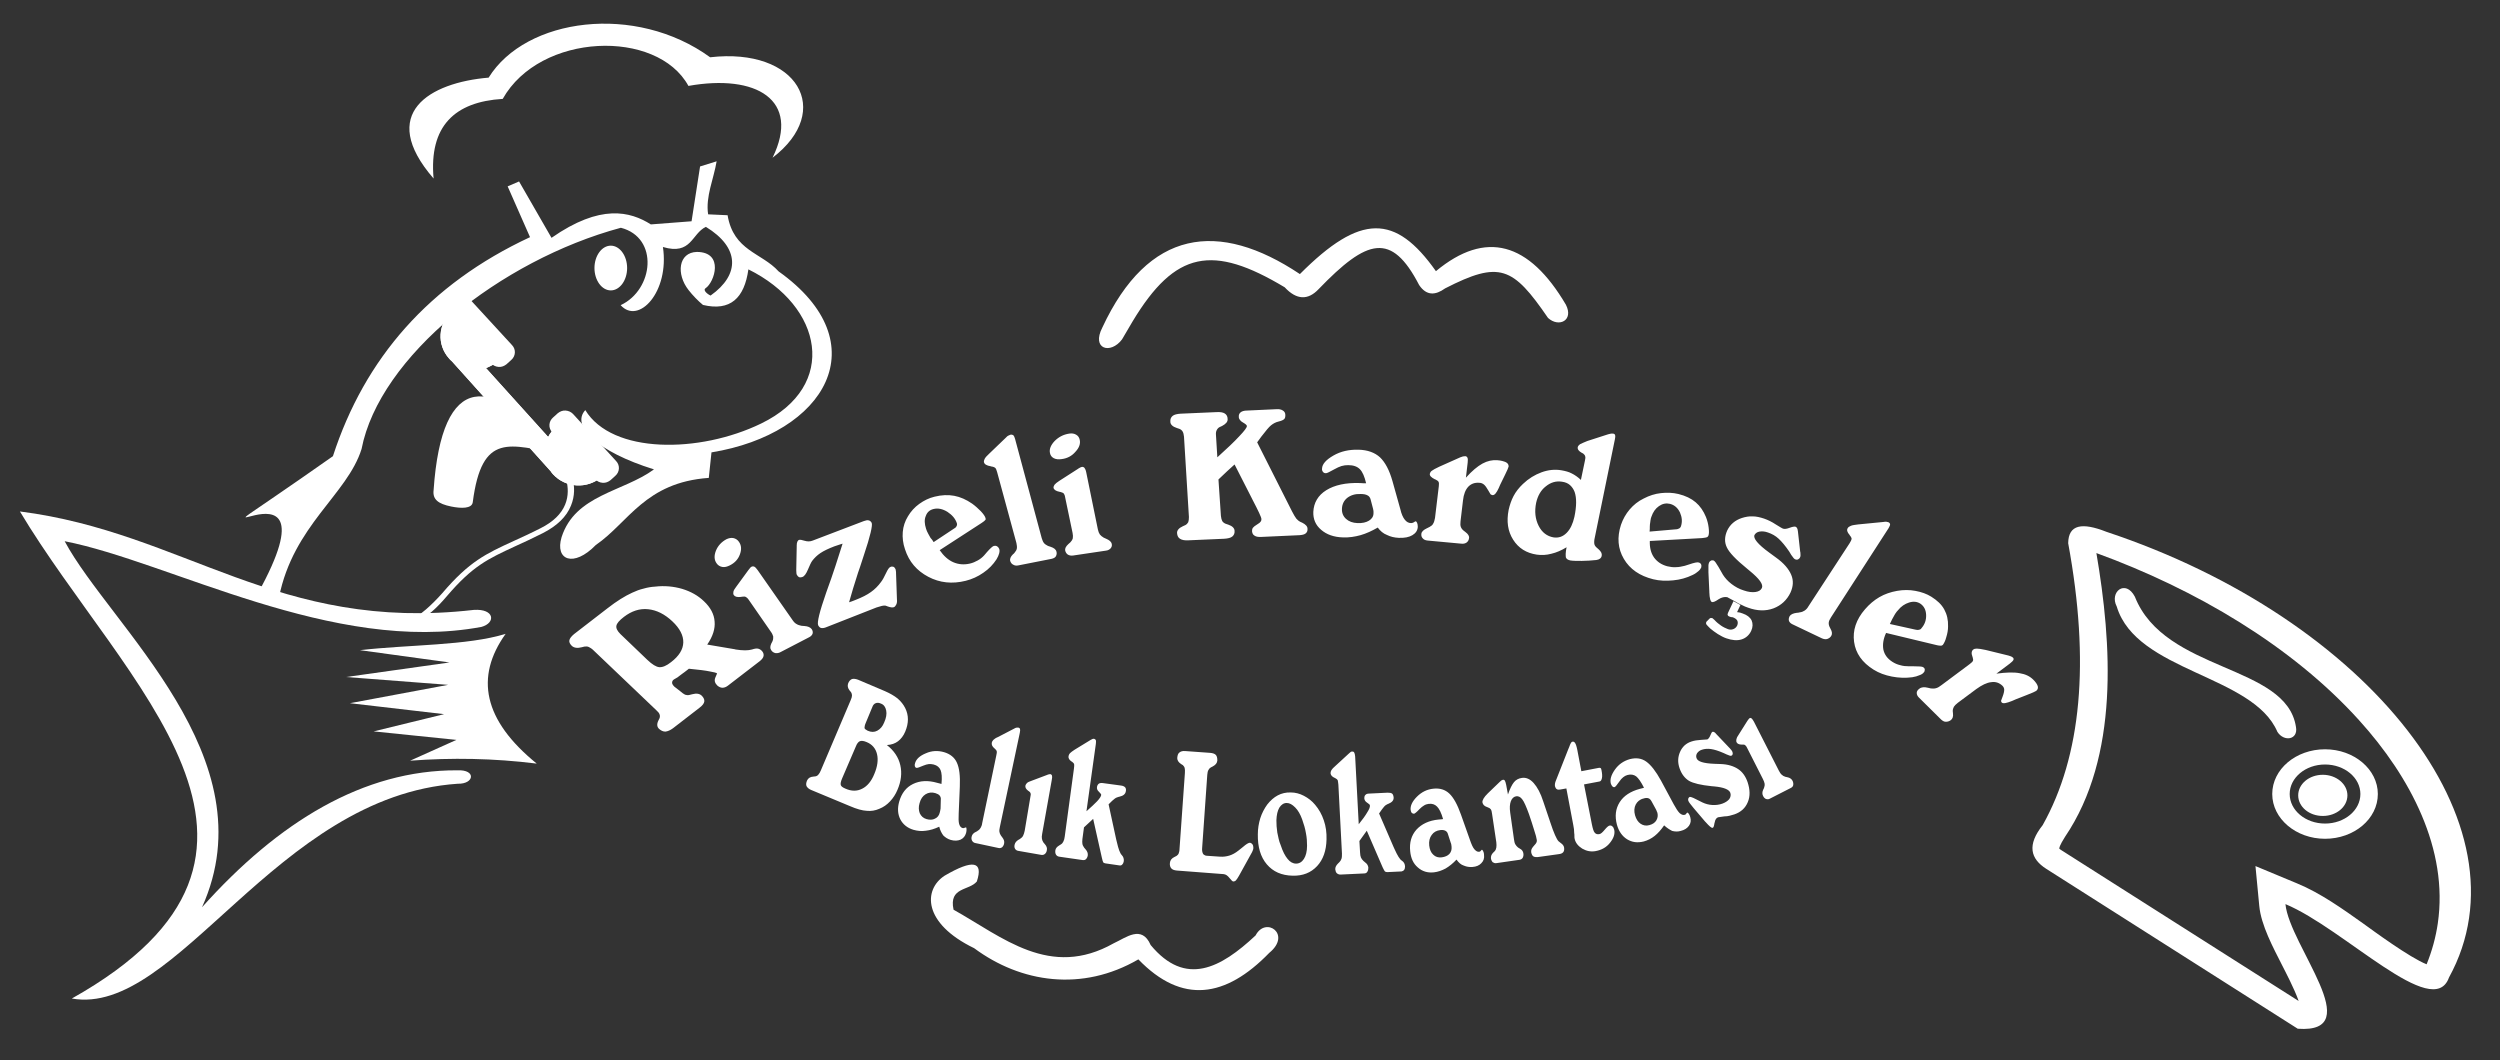
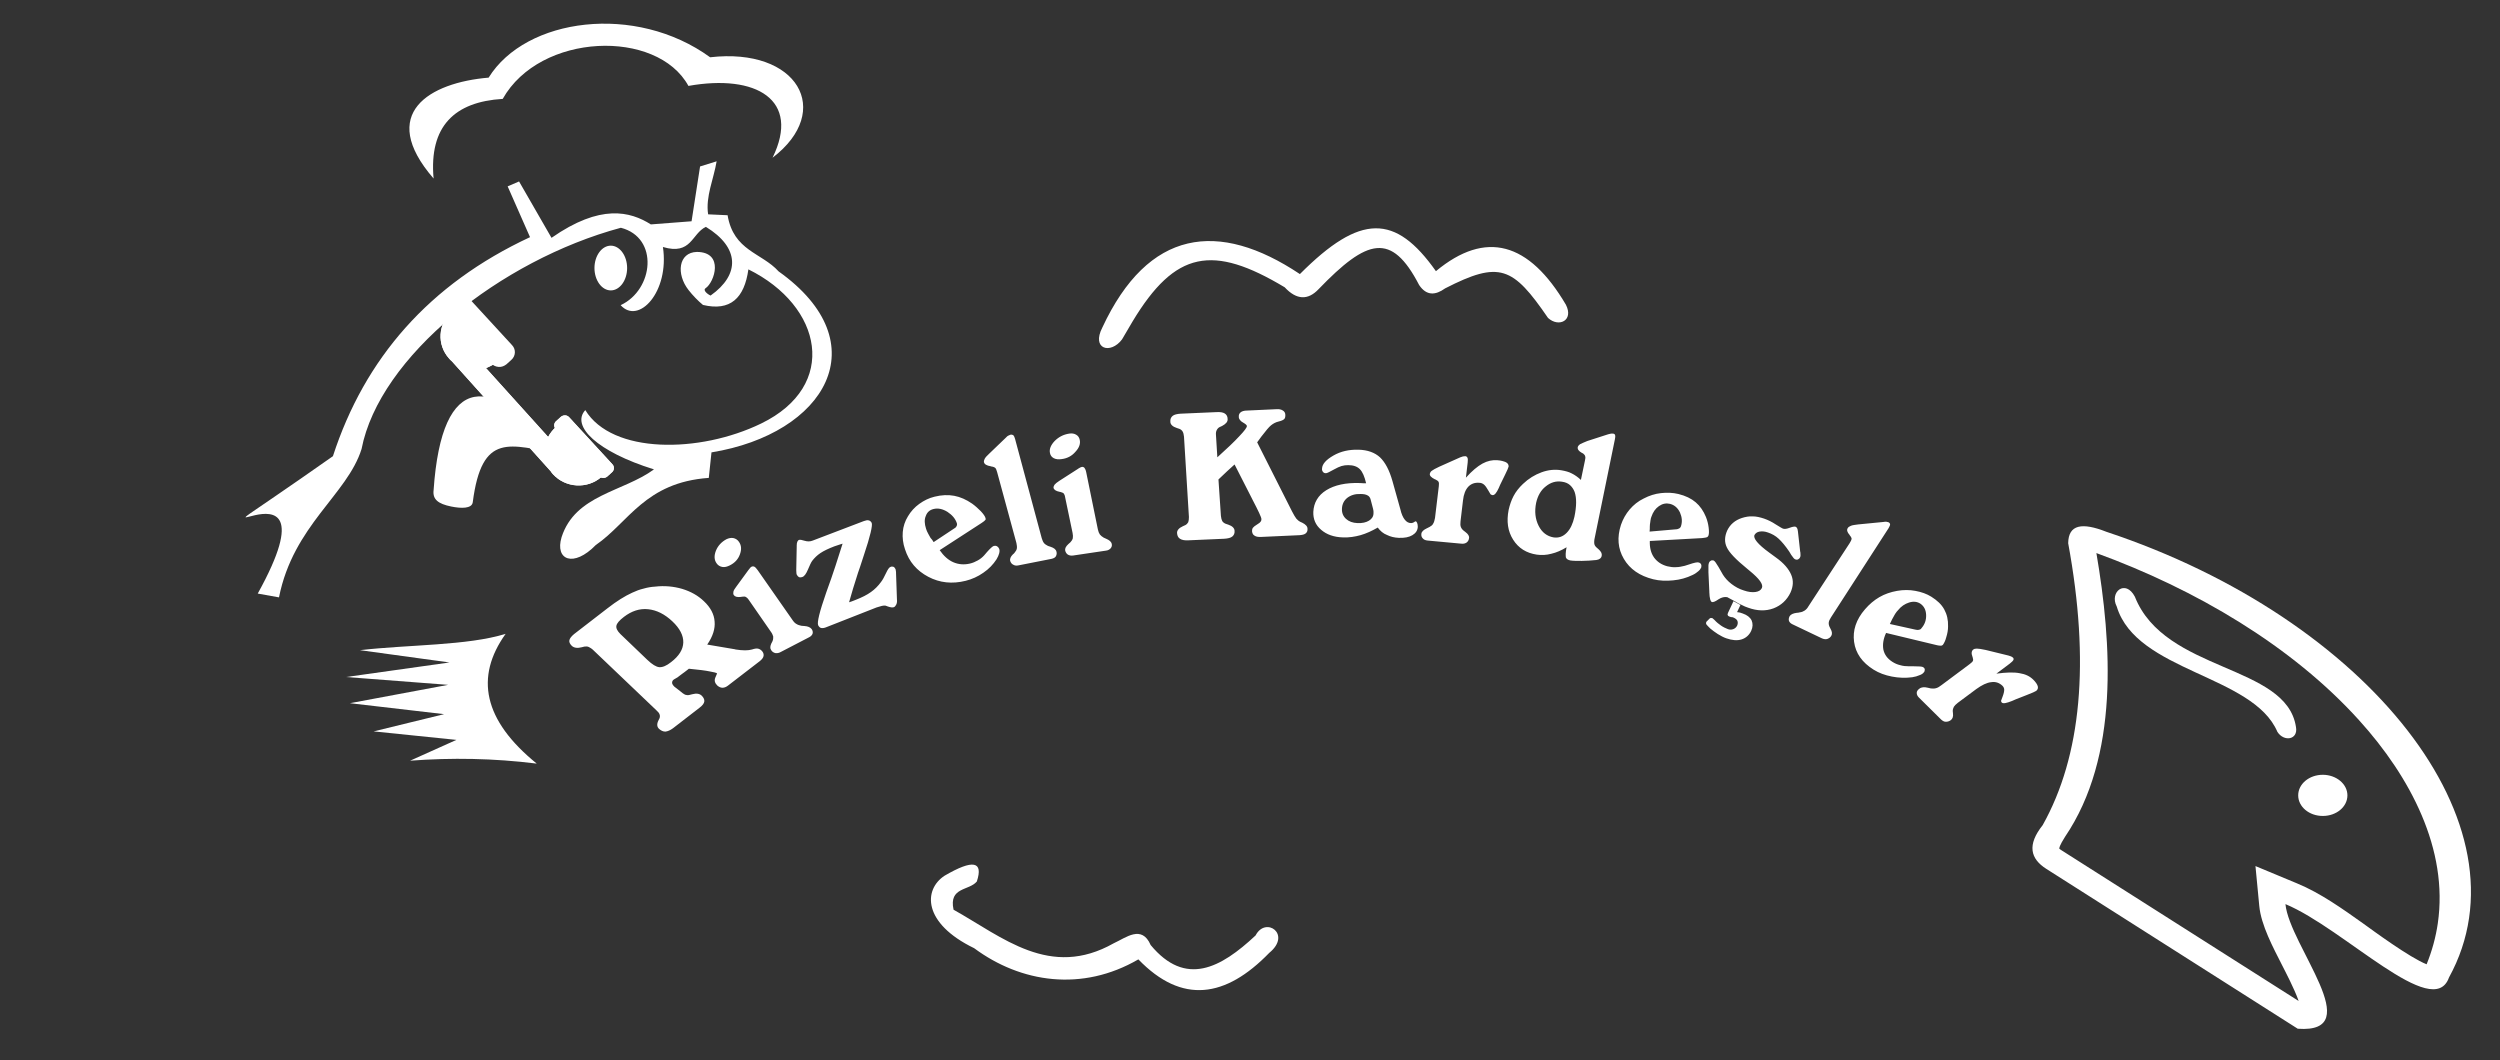
<svg xmlns="http://www.w3.org/2000/svg" version="1.1" id="Layer_1" x="0px" y="0px" viewBox="0 0 1117.4 474" style="enable-background:new 0 0 1117.4 474;" xml:space="preserve">
  <rect x="0" y="0" width="1117.4" height="474" fill="#333333" stroke="none" />
  <style type="text/css">
	.st0{fill-rule:evenodd;clip-rule:evenodd;fill:#FFFFFF;}
	.st1{fill:#FFFFFF;}
</style>
  <path class="st0" d="M345.3,70.5c12.7-25.9-7.3-37.5-37.6-32.1c-14-25.6-66.3-23.9-83,5.8c-21.5,1.3-33,12.2-30.9,35.6  c-25.3-29.2-1.7-42.9,24.6-45.1c16.6-26.8,65.7-33.3,99-9.1C356.5,21.1,372.8,49.5,345.3,70.5" />
  <path class="st0" d="M115.2,265.3l9.5,1.7c6.4-32.2,30.5-45.9,36.9-66.3c8-41.3,62.1-84.4,115.9-98.9c17.1,4.4,14.7,27.7-0.1,34.6  c8,8.9,21.9-5.9,18.9-26c12.8,3.8,12.8-6,19.2-9c15.1,9.2,15.4,21.3,2.1,30.7c-1.4-0.6-3.6-2.4-2.2-3.3c3.9-2.6,8.4-16.1-3.9-16.2  c-8.3,0.2-9.4,9.9-3.7,17.1c1.8,2.3,4.2,4.8,6.4,6.6c12.2,2.9,18.5-3,20.3-15.9c33.2,16.4,40.5,52,5.7,68.9  c-27.6,13.4-66.6,13.7-78.6-6c-6.5,7.1,5.3,18.6,30.7,26.5c-13.8,10.1-35.2,11.3-41.3,30.3c-3.1,10.3,5.4,13.7,15.3,3.5  c14.6-10,22-28,50.5-30l1.2-11.4c50.9-8.3,75.1-48.8,30-80.9c-7.6-8.4-20.1-9.1-22.8-25.1l-8.7-0.4c-1.2-7.9,2.5-15.8,3.8-23.7  l-7.4,2.3l-3.8,24.5l-18.2,1.4c-9.2-5.8-22.5-9.3-44.4,6L232,81.1l-5.1,2.2l10,22.7c-45.1,21-73.9,54.2-88.1,97.9  C60.1,266.3,156.2,191.3,115.2,265.3" />
  <path class="st0" d="M273,109.8c-4,0-7.3,4.5-7.3,10c0,5.5,3.3,10,7.3,10c4,0,7.3-4.5,7.3-10C280.3,114.3,277,109.8,273,109.8" />
  <path class="st0" d="M1084.6,431c-7.6-3-24-15.1-28.3-18.2c-9-6.4-19.2-13.7-29.7-18l-18.5-7.7l1.7,17.8c0.8,8.6,6.2,18.6,10.2,26.5  c1.3,2.6,5.5,10.5,7.4,16l-105.9-67.3c-0.3-0.2-0.8-0.5-1.1-0.8c0.1-1.4,2-4.3,2.6-5.3c24.3-35.9,20.9-86.4,14-126.8  c44.4,16.2,87.4,41.5,117.4,74.7c23,25.4,40,57.8,35.2,90.8C1088.7,418.9,1087,425.1,1084.6,431 M941.5,237.7  c117.1,38.9,190.5,131.2,153.1,199.2c-7,19.8-46.9-21.9-73.1-32.8c1.8,18.6,37.1,58,5.5,55.7l-112.3-71.4  c-7.3-4.6-8.7-10.8-1.7-19.6c17.3-30.9,21.2-72.8,11.4-126C924.5,234.4,930.6,233.4,941.5,237.7z" />
-   <path class="st0" d="M1039.2,341.7c-8.7,0-15.8,5.9-15.8,13.2c0,7.3,7.1,13.2,15.8,13.2s15.8-5.9,15.8-13.2  C1055,347.6,1047.9,341.7,1039.2,341.7 M1039.2,334.9c-13,0-23.6,8.9-23.6,20c0,11,10.6,20,23.6,20s23.6-8.9,23.6-20  C1062.8,343.9,1052.2,334.9,1039.2,334.9z" />
  <path class="st0" d="M1038.2,346.3c-6.1,0-11,4.1-11,9.2c0,5.1,4.9,9.2,11,9.2c6.1,0,11-4.1,11-9.2  C1049.2,350.4,1044.2,346.3,1038.2,346.3" />
  <path class="st0" d="M1026.2,324.9c-4.3-28.1-58.6-24.3-72-58.2c-4.2-8-11.5-2.1-8.1,4.4c8.8,29.2,60.9,30.5,71.8,56  C1020.8,331.7,1027.3,330.7,1026.2,324.9" />
  <path class="st0" d="M691.9,142.1c-15.7-22.9-21.6-25.7-46-13.2c-4.3,3.1-8.3,3.4-11.6-1.5c-12.4-23.9-23.2-20.7-44.9,1.8  c-4.8,5.1-9.9,4.9-15.2-0.8c-32.2-19.3-48.9-16.4-68,15.3l-4.7,8c-5.1,6.8-13.8,4.4-8.8-5.3c20.5-44,51.9-48.2,88.3-23.9  c27.1-27.2,42.7-26.9,60.8-1.3c22.3-18.5,41.6-13,58.1,15C703.5,143.3,696.7,146.5,691.9,142.1" />
  <path class="st0" d="M561.2,418.1c-15.6,14.6-31.3,23.1-46.9,4.3c-4-9.2-11-3.3-16.5-0.8c-28.5,16.1-49.6-2.7-71.6-15  c-2.2-10.2,6.9-8.4,10.4-12.6c3-9.1-1.7-10-14.4-2.6c-9.5,6.2-9.9,21.2,13.2,32.4c20.9,15.5,48.3,19.6,73.4,5  c19.5,20.2,39,17.2,58.5-2.9C577.5,417.6,565.7,409.4,561.2,418.1" />
  <path class="st1" d="M843,282.9c-1.3,2.8-1.6,5.3-1.2,7.5c0.5,2.2,1.8,4,4,5.4c1.1,0.7,2.2,1.2,3.5,1.5c1.3,0.4,2.6,0.5,3.9,0.5l2,0  c2.5,0,3.9,0.1,4.4,0.4c0.4,0.3,0.7,0.6,0.7,1.1c0,0.5-0.1,0.9-0.5,1.3c-0.4,0.5-1,0.9-1.9,1.2c-0.9,0.4-1.9,0.7-3.2,0.9  c-3,0.4-6,0.3-9.1-0.3c-3.1-0.6-5.8-1.6-8.2-3.1c-5.1-3.2-8-7.3-8.7-12.4c-0.7-5.1,0.9-10,4.9-14.6c1.9-2.2,4-4,6.4-5.4  c2.4-1.4,5.1-2.3,7.9-2.8c2.8-0.5,5.6-0.5,8.2,0c2.7,0.5,5,1.3,7.1,2.6c2.7,1.7,4.6,3.5,5.8,5.7c1.2,2.2,1.8,4.7,1.7,7.6  c0,1.6-0.3,3.2-0.8,4.8c-0.4,1.6-1,2.7-1.5,3.4c-0.2,0.2-0.5,0.4-0.8,0.4c-0.3,0-1.1,0-2.2-0.3L843,282.9z M844.7,278.9l11.3,2.5  c0.7,0.2,1.2,0.2,1.7,0.1c0.5-0.1,0.9-0.3,1.1-0.7c1.5-1.7,2.2-3.7,2.1-6c-0.1-2.3-1-3.9-2.6-5c-1.4-0.9-3.1-1.1-5-0.5  c-1.9,0.6-3.6,1.7-5.1,3.6c-0.4,0.4-0.6,0.7-0.8,1c-0.2,0.2-0.4,0.6-0.7,1.1c-0.3,0.5-0.6,1.1-1,1.8  C845.4,277.5,845,278.2,844.7,278.9z M826.7,242.8c0.6-0.9,0.8-1.5,0.9-1.9c0-0.4-0.2-0.9-0.8-1.6l-0.1-0.2  c-1.1-1.2-1.4-2.3-0.8-3.1c0.2-0.4,0.7-0.7,1.4-1c0.7-0.3,1.8-0.4,3.2-0.6l11.3-1.1c0.3,0,0.5-0.1,0.7-0.1c0.2,0,0.4,0,0.6,0  c0.2,0,0.5,0.1,0.9,0.2c0.5,0.2,0.7,0.5,0.8,0.9c0,0.4-0.2,1-0.7,1.8l-25.7,39.8c-0.6,0.9-0.9,1.6-1,2.2c-0.1,0.6,0,1.3,0.3,2l0.5,1  c0.7,1.2,0.8,2.3,0.3,3.1c-0.4,0.7-1,1.1-1.8,1.4c-0.7,0.2-1.5,0.1-2.4-0.3l-13.2-6.3c-0.8-0.4-1.3-0.9-1.5-1.5  c-0.2-0.6-0.1-1.3,0.3-2.1c0.5-0.8,1.6-1.3,3.2-1.5c0.5,0,1-0.1,1.3-0.2c0.9-0.1,1.6-0.4,2.2-0.8c0.6-0.4,1.2-1,1.7-1.9L826.7,242.8  z M768.2,267.8l-0.3,0.2c-1.3,0.9-2.2,1.2-2.7,1.1c-0.7-0.2-1.1-1.7-1.2-4.4l0-0.3l-0.4-8.6l0-2.8c0-0.4,0-0.7,0.1-0.9  c0-0.2,0.1-0.4,0.2-0.7c0.2-0.4,0.4-0.6,0.8-0.8c0.3-0.2,0.7-0.2,1.2-0.1c0.5,0.2,1.2,1.2,2.2,2.9l2,3.5c0.9,1.4,2.1,2.8,3.8,4.1  c1.7,1.3,3.5,2.3,5.5,2.9c2,0.7,3.7,0.9,5.2,0.7c1.5-0.2,2.4-0.8,2.9-1.8c0.7-1.6-1.1-4.1-5.5-7.7l-1.2-1c-4.9-4-7.9-7.1-9-9.5  c-1.1-2.3-1-4.8,0.2-7.5c1.3-2.7,3.5-4.6,6.6-5.6c1.6-0.5,3.2-0.8,4.8-0.7c1.6,0,3.3,0.4,5.1,1c1.7,0.6,3.4,1.4,5.2,2.6  c1.8,1.1,2.9,1.8,3.3,1.9c0.6,0.2,1.6,0.1,2.9-0.4c1.3-0.5,2.2-0.6,2.6-0.5c0.3,0.1,0.5,0.3,0.7,0.6c0.2,0.3,0.3,0.8,0.4,1.5l1,9  l0.1,0.4c0.1,1,0.1,1.7-0.1,2.1c-0.2,0.5-0.5,0.8-0.9,1c-0.4,0.2-0.8,0.2-1.3,0c-0.4-0.1-1-0.8-1.8-2l-0.9-1.5  c-1.7-2.5-3.3-4.4-4.7-5.7c-1.4-1.3-3-2.2-4.8-2.8c-1.4-0.5-2.6-0.6-3.8-0.4c-1.1,0.2-1.8,0.8-2.2,1.5c-0.7,1.5,1.5,4.2,6.6,7.9  l3,2.2c3.5,2.5,5.7,5.1,6.8,7.7c1.1,2.6,0.9,5.2-0.3,7.9c-1.6,3.4-4.2,5.8-7.6,7.1c-3.5,1.3-7.3,1.2-11.4-0.3  c-0.9-0.3-1.9-0.7-2.8-1.2c-1-0.4-2-1-3-1.6l-3.5-1.9C770.7,266.7,769.5,267,768.2,267.8z M782.7,282c-0.9,1.9-2.4,3.2-4.3,3.8  c-2,0.6-4.2,0.4-6.8-0.5c-1.2-0.4-2.5-1.1-3.8-1.9c-1.3-0.8-2.4-1.7-3.4-2.5c-0.9-0.9-1.5-1.5-1.7-1.8c-0.2-0.3-0.2-0.7-0.1-1  l0.1-0.2l0.2-0.2l1.3-1.3c0.1-0.1,0.2-0.1,0.5-0.2l0.7,0.1l0.9,0.8c0.9,1,1.9,1.8,2.9,2.5c1,0.7,2.1,1.2,3.1,1.6  c0.8,0.3,1.6,0.3,2.4,0c0.8-0.3,1.3-0.8,1.7-1.5c0.4-0.9,0.4-1.6,0.1-2.3c-0.3-0.6-1-1.1-2-1.5l-0.9-0.1l-0.8-0.3  c-0.3-0.1-0.5-0.3-0.6-0.6c-0.1-0.3,0-0.6,0.2-1.1l2.4-5.1l3.1,1.7l-1.5,3.2l1.3,0.2l1.2,0.4c2,0.7,3.3,1.7,4,3.1  C783.5,278.7,783.5,280.3,782.7,282z M737.4,241.8c-0.1,3,0.5,5.4,1.9,7.4c1.4,1.9,3.3,3.2,5.9,3.9c1.3,0.3,2.6,0.5,3.9,0.4  c1.3,0,2.6-0.3,3.9-0.6l1.9-0.6c2.3-0.8,3.8-1.1,4.3-0.9c0.5,0.1,0.9,0.4,1.1,0.8c0.2,0.4,0.2,0.9,0.1,1.4c-0.2,0.5-0.6,1.1-1.3,1.7  c-0.7,0.6-1.5,1.2-2.6,1.7c-2.7,1.3-5.5,2.1-8.7,2.4c-3.1,0.3-6.1,0.2-8.9-0.5c-6-1.5-10.4-4.5-13.1-9.1c-2.7-4.6-3.1-9.6-1.3-15.2  c0.9-2.6,2.2-4.9,3.9-6.9c1.7-2,3.8-3.7,6.3-4.9c2.5-1.3,5-2.1,7.7-2.4c2.7-0.3,5.3-0.2,7.8,0.4c3.2,0.8,5.7,2,7.7,3.7  c2,1.7,3.5,3.9,4.6,6.6c0.6,1.5,1,3.1,1.2,4.7c0.2,1.6,0.2,2.8-0.1,3.6c-0.1,0.3-0.3,0.5-0.6,0.7c-0.3,0.1-1,0.3-2.2,0.4  L737.4,241.8z M737.3,237.6l11.6-1c0.7,0,1.2-0.2,1.6-0.4c0.4-0.2,0.7-0.6,0.8-0.9c0.7-2.1,0.5-4.1-0.4-6.2c-1-2.1-2.5-3.4-4.5-3.9  c-1.7-0.4-3.3-0.1-4.9,1c-1.6,1.1-2.7,2.7-3.4,4.8c-0.2,0.5-0.3,0.9-0.3,1.1c-0.1,0.2-0.1,0.7-0.2,1.3c-0.1,0.6-0.2,1.2-0.2,2  C737.4,236.1,737.4,236.8,737.3,237.6z M708.4,205.9c0.1-0.6,0.2-1,0.2-1.2c0-0.2,0-0.5-0.1-0.8c-0.1-0.4-0.4-0.8-0.9-1.2l-0.6-0.3  c-1.4-0.8-2-1.6-1.8-2.6c0.1-0.4,0.5-0.9,1.1-1.3c0.6-0.3,1.7-0.8,3.2-1.4l9.3-3l1.3-0.3l0.9,0c0.5,0.1,0.8,0.3,0.9,0.7  c0.1,0.4,0.1,1-0.1,1.8l-9,44c-0.3,1.2-0.3,2.2-0.2,2.8c0.1,0.6,0.5,1.2,1.1,1.7l0.8,0.7c1.1,1,1.6,1.9,1.4,2.9  c-0.1,0.6-0.4,1-0.8,1.3c-0.4,0.3-0.9,0.5-1.6,0.6c-2.1,0.2-4.3,0.4-6.5,0.4c-2.2,0-3.9,0-5.1-0.2c-1-0.2-1.7-0.6-2-1.3  c-0.1-0.3-0.1-0.9-0.1-1.7c0-0.8,0.2-1.8,0.4-2.9c-2.3,1.4-4.6,2.4-6.8,2.9c-2.2,0.6-4.4,0.7-6.5,0.4c-4.7-0.7-8.2-2.9-10.6-6.7  c-2.4-3.8-3-8.2-2-13.3c0.5-2.2,1.2-4.3,2.2-6.2c1-1.9,2.4-3.7,4.2-5.4c2.5-2.4,5.3-4.1,8.3-5.2c3-1.1,6-1.4,8.9-0.9  c1.7,0.3,3.3,0.7,4.6,1.4c1.4,0.7,2.7,1.6,4.1,2.9L708.4,205.9z M686.6,224.7c-0.8,3.9-0.4,7.3,1.1,10.3c1.5,3,3.8,4.7,6.7,5.2  c2.2,0.3,4.1-0.3,5.8-2c1.7-1.7,2.8-4.1,3.5-7.2c1-4.8,1-8.5,0.1-11.1c-0.5-1.3-1.2-2.3-2.1-3.1c-0.9-0.8-2.1-1.3-3.6-1.5  c-2.6-0.4-5,0.3-7.2,2.1C688.7,219.1,687.3,221.6,686.6,224.7z M652.7,204.4l1.2-0.4l1-0.1c0.5,0,0.8,0.3,1,0.7  c0.2,0.4,0.2,1.1,0.1,2.1l-0.8,6.8c2.7-3,5.2-5.1,7.4-6.3c2.2-1.2,4.5-1.7,6.7-1.5c1.6,0.1,2.9,0.5,3.8,0.9c0.9,0.5,1.2,1.1,1.2,1.9  c-0.1,0.5-0.6,1.7-1.6,3.7l-2.2,4.5l-0.6,1.4c-1,2.2-1.9,3.3-2.8,3.2c-0.3,0-0.6-0.2-0.9-0.4c-0.2-0.3-0.5-0.8-1-1.7  c-0.7-1.2-1.3-2.1-1.9-2.6c-0.6-0.5-1.3-0.8-2-0.8c-2.1-0.2-3.7,0.4-5,1.7c-1.3,1.4-2.1,3.4-2.4,6.2l-1.1,9.3  c-0.1,1-0.1,1.8,0.1,2.4c0.2,0.6,0.6,1.2,1.2,1.7l0.9,0.7c1.2,0.9,1.8,1.8,1.6,2.8c-0.1,0.7-0.4,1.4-1.1,1.9  c-0.6,0.4-1.3,0.6-2.3,0.5l-15.1-1.4c-1-0.1-1.7-0.4-2.2-1c-0.5-0.5-0.7-1.2-0.6-2c0.1-1,1-1.8,2.5-2.5l1.2-0.6  c0.7-0.4,1.3-0.8,1.6-1.5c0.4-0.6,0.6-1.5,0.8-2.5l1.7-14.2c0.1-0.9,0.1-1.5-0.1-1.9c-0.2-0.4-0.6-0.7-1.4-1.1l-0.3-0.1  c-1.6-0.8-2.4-1.6-2.2-2.5c0.1-0.4,0.3-0.9,0.9-1.3c0.5-0.4,1.6-1,3.3-1.8L652.7,204.4z M615.8,235.8c-2.6,1.5-5.2,2.7-7.7,3.4  c-2.5,0.7-5.1,1.1-7.8,1c-4.1-0.1-7.4-1.3-9.8-3.4c-2.5-2.1-3.6-4.8-3.5-8c0.2-4.1,2.1-7.4,5.8-9.7c3.7-2.3,8.7-3.4,14.9-3.2  l1.8,0.1l1.1,0c-0.7-3-1.6-5.1-2.8-6.3c-1.2-1.2-2.9-1.8-5.2-1.8c-1,0-2,0.1-3,0.4c-1,0.3-2,0.8-3.1,1.4c-2.2,1.2-3.5,1.9-3.9,1.8  c-0.6,0-1-0.2-1.3-0.6c-0.3-0.4-0.5-0.9-0.4-1.5c0.1-2,1.8-3.9,5.1-5.8c3.3-1.9,7-2.7,11.2-2.6c4.1,0.1,7.3,1.3,9.6,3.4  c2.3,2.2,4.2,5.7,5.6,10.7l3.5,12.5c0.5,2.2,1.2,3.7,2,4.7c0.8,1,1.7,1.5,2.8,1.5c0.5,0,1.1-0.2,1.6-0.6l0.4-0.2  c0.3,0,0.5,0.3,0.7,0.7c0.2,0.5,0.3,1.1,0.3,1.8c-0.1,1.6-0.9,2.8-2.4,3.7c-1.5,0.9-3.5,1.3-6.1,1.2c-2-0.1-3.7-0.5-5.3-1.3  C618.3,238.5,616.9,237.3,615.8,235.8z M612.6,223.2c-0.2-0.8-0.7-1.5-1.4-1.8c-0.7-0.4-1.7-0.6-3-0.6c-2.5-0.1-4.4,0.5-6,1.7  c-1.5,1.2-2.3,2.8-2.4,4.8c-0.1,1.9,0.5,3.4,1.8,4.6c1.3,1.2,3,1.8,5.1,1.9c2.2,0.1,3.9-0.3,5.2-1.1c1.3-0.8,2-1.9,2-3.3l0-0.8  c0-0.3-0.1-0.7-0.2-1.2L612.6,223.2z M545.7,230.6c0.1,1,0.3,1.7,0.6,2.3c0.3,0.5,0.8,0.9,1.5,1.2l1.2,0.4c1.8,0.6,2.8,1.6,2.8,2.8  c0.1,1.1-0.3,1.9-1,2.5c-0.7,0.6-2,0.9-3.6,1l-16,0.7c-1.6,0.1-2.9-0.1-3.8-0.7c-0.8-0.5-1.2-1.3-1.3-2.5c-0.1-1.2,0.8-2.3,2.6-3.1  l1.1-0.5c0.6-0.3,1-0.8,1.3-1.3c0.2-0.6,0.3-1.3,0.3-2.3l-2.2-35.9c-0.1-1-0.3-1.8-0.6-2.3c-0.3-0.5-0.7-0.9-1.4-1.2l-1.2-0.4  c-1.9-0.6-2.9-1.6-2.9-2.8c-0.1-1.2,0.3-2,1-2.6c0.7-0.6,2-0.9,3.6-1l16-0.7c1.7-0.1,2.9,0.1,3.7,0.6c0.8,0.5,1.3,1.3,1.3,2.5  c0.1,1.2-0.8,2.2-2.5,3.1l-1.1,0.5c-0.6,0.3-1,0.8-1.3,1.4c-0.3,0.6-0.4,1.3-0.3,2.3l0.6,9.8c4.2-3.8,7.5-6.9,9.8-9.4  c2.3-2.4,3.5-4,3.4-4.6c0-0.4-0.6-0.9-1.8-1.6c-0.6-0.3-1-0.7-1.3-1.1c-0.3-0.4-0.5-0.8-0.5-1.3c-0.1-0.9,0.2-1.6,0.8-2.1  c0.6-0.5,1.6-0.8,2.9-0.8l13-0.6c1.3-0.1,2.3,0.1,3,0.6c0.7,0.4,1.1,1.1,1.1,2c0,0.8-0.1,1.4-0.5,1.8c-0.4,0.4-1.2,0.8-2.5,1.1  c-1.3,0.3-2.4,0.9-3.4,1.7c-0.9,0.7-2.3,2.4-4.3,5l-1.9,2.6l15.6,30.9c0.8,1.5,1.4,2.6,1.9,3.2c0.5,0.6,1.1,1.1,1.9,1.5l0.7,0.3  c1.6,0.8,2.4,1.7,2.4,2.7c0.1,0.9-0.2,1.6-0.8,2.1c-0.6,0.5-1.5,0.7-2.7,0.8l-17.5,0.8c-1.1,0-2-0.1-2.7-0.6c-0.7-0.4-1-1.1-1.1-2  c0-0.6,0.1-1.1,0.4-1.5c0.3-0.4,0.9-0.9,1.9-1.5l0.3-0.2c1.1-0.6,1.7-1.4,1.6-2.2c0-0.8-1.4-3.7-4-8.7l-0.4-0.8l-7.6-14.9l-3.3,3  l-3.9,3.7L545.7,230.6z M476.1,222.4c-0.1-0.6-0.2-1-0.3-1.2c-0.1-0.2-0.2-0.4-0.4-0.7c-0.2-0.2-0.7-0.4-1.4-0.6l-0.5-0.1  c-1.5-0.3-2.4-0.9-2.6-1.7c-0.1-0.4,0.1-0.9,0.4-1.4c0.4-0.5,1.1-1.1,2.2-1.8l8.1-5.2l0.6-0.4c0.5-0.3,0.9-0.5,1.3-0.6  c0.5-0.1,0.9,0.1,1.2,0.4c0.3,0.4,0.6,1,0.8,2l5.2,25.5c0.2,1,0.5,1.7,0.9,2.3c0.4,0.5,1,1,1.7,1.4l1.1,0.5c1.4,0.6,2.3,1.3,2.5,2.3  c0.2,0.7,0,1.4-0.5,2c-0.5,0.5-1.1,0.9-2,1l-14.8,2.2c-0.9,0.1-1.6,0-2.3-0.4c-0.6-0.4-1-1-1.2-1.8c-0.2-0.9,0.3-1.9,1.4-2.9  c0.4-0.3,0.7-0.6,0.9-0.8c0.5-0.5,0.9-1.1,1.1-1.8c0.1-0.7,0.1-1.5-0.1-2.4L476.1,222.4z M474.5,205.2c-1.4,0.2-2.5,0.1-3.5-0.4  c-0.9-0.5-1.5-1.2-1.7-2.3c-0.4-1.8,0.4-3.6,2.1-5.4c1.8-1.8,3.9-2.9,6.5-3.3c1.2-0.2,2.3,0,3.1,0.5c0.9,0.5,1.4,1.3,1.6,2.3  c0.4,1.8-0.3,3.6-1.9,5.3C479.1,203.8,477,204.9,474.5,205.2z M445.7,211.1c-0.3-1-0.5-1.6-0.8-1.9c-0.3-0.3-0.9-0.6-1.8-0.7  l-0.3-0.1c-1.8-0.3-2.8-0.9-3-1.8c-0.1-0.4,0-0.9,0.3-1.5c0.3-0.6,1-1.4,2-2.3l7.6-7.3c0.2-0.2,0.3-0.3,0.5-0.5  c0.1-0.1,0.3-0.2,0.5-0.3c0.2-0.1,0.5-0.2,0.9-0.4c0.5-0.1,1,0,1.3,0.2c0.3,0.3,0.6,0.9,0.8,1.7l11.9,44.3c0.3,1,0.6,1.7,1,2.2  c0.4,0.5,1,0.9,1.8,1.3l1.2,0.4c1.5,0.5,2.4,1.2,2.6,2.2c0.2,0.7,0.1,1.4-0.3,2.1c-0.4,0.6-1.1,0.9-2,1.1l-14.7,2.9  c-0.9,0.2-1.7,0.1-2.3-0.3c-0.7-0.3-1.1-0.9-1.4-1.7c-0.2-0.9,0.2-1.9,1.2-2.9c0.4-0.3,0.7-0.6,0.8-0.8c0.5-0.6,0.9-1.2,1-1.9  c0.1-0.7,0-1.4-0.2-2.4L445.7,211.1z M420,245.9c1.8,2.6,3.8,4.4,6.1,5.4c2.3,1,4.8,1.2,7.4,0.6c1.3-0.3,2.4-0.8,3.5-1.4  c1.1-0.6,2.1-1.4,2.9-2.3l1.2-1.4c1.5-1.7,2.5-2.6,3.1-2.8c0.5-0.1,1-0.1,1.5,0.2c0.4,0.3,0.7,0.6,0.9,1.1c0.2,0.5,0.2,1.2,0,2  c-0.2,0.8-0.6,1.7-1.2,2.7c-1.5,2.3-3.4,4.3-5.9,6c-2.4,1.7-5.1,2.9-7.9,3.6c-6,1.5-11.6,0.9-16.7-1.8c-5.1-2.7-8.6-6.7-10.4-12.3  c-0.9-2.6-1.2-5.2-1-7.7c0.2-2.5,1-4.9,2.3-7c1.3-2.2,3-4.1,5.1-5.6c2.1-1.5,4.3-2.6,6.8-3.2c3.2-0.8,6.1-0.9,8.8-0.4  c2.7,0.5,5.4,1.7,8,3.5c1.4,1,2.7,2.2,3.9,3.4c1.2,1.3,1.9,2.3,2.1,3.1c0.1,0.3,0.1,0.6-0.1,0.8c-0.2,0.3-0.7,0.7-1.6,1.3L420,245.9  z M417.3,242.3l9.2-6.1c0.6-0.3,0.9-0.7,1.1-1.1c0.2-0.4,0.2-0.8,0.1-1.2c-0.7-2.1-2.1-3.7-4.2-5.1c-2.1-1.3-4.2-1.8-6.2-1.3  c-1.7,0.4-2.9,1.4-3.5,3.1c-0.7,1.6-0.6,3.5,0.1,5.7c0.2,0.5,0.3,0.9,0.4,1.1c0.1,0.2,0.3,0.6,0.6,1.2c0.3,0.5,0.6,1.1,1,1.8  C416.4,240.9,416.9,241.6,417.3,242.3z M369.4,280.3c-0.9,0.4-1.7,0.5-2.3,0.4c-0.6-0.1-1-0.5-1.4-1.2c-0.6-1.2,0.6-6.1,3.6-14.7  c1.6-4.4,3-8.4,4.1-11.8c1.2-3.8,2.3-7.1,3.2-10l-0.7,0.2l-3,1c-2.6,1-4.7,2-6.2,3c-1.5,1-2.7,2.2-3.7,3.5c-0.5,0.7-1.1,2-1.9,3.9  c-0.8,1.9-1.6,3-2.5,3.3c-0.5,0.2-0.9,0.2-1.4,0.1c-0.4-0.2-0.7-0.5-1-1c-0.2-0.3-0.3-1-0.3-2l0-0.6l0.2-10.1l0-0.5  c0-1.4,0.4-2.3,1.1-2.5c0.4-0.1,1.2,0,2.4,0.4c1.3,0.4,2.5,0.4,3.7-0.1l22.8-8.7c0.9-0.3,1.6-0.5,2.2-0.3c0.5,0.1,1,0.5,1.3,1.1  c0.5,1-0.6,5.9-3.5,14.5c-1.4,4.4-2.3,7-2.6,7.8c-0.6,2-1.4,4.4-2.2,7c-0.6,2.1-1.2,4.1-1.8,6.2l1.2-0.4l1.8-0.7  c2.8-1.1,5-2.2,6.8-3.5c1.7-1.2,3.2-2.7,4.5-4.5c0.7-0.9,1.4-2.2,2.2-3.9c0.8-1.7,1.4-2.6,2-2.8c0.4-0.2,0.8-0.2,1.2-0.1  c0.4,0.1,0.7,0.4,0.9,0.8c0.2,0.3,0.3,0.6,0.3,1c0.1,0.3,0.1,0.8,0.1,1.3l0.4,11.6c0.1,0.8,0,1.6-0.3,2.2c-0.3,0.6-0.6,1-1.1,1.2  c-0.6,0.2-1.4,0.1-2.6-0.3l-1.1-0.4c-0.4-0.1-1,0-1.6,0.1l-2.4,0.7L369.4,280.3z M334.8,268.3c-0.4-0.5-0.6-0.9-0.8-1  c-0.2-0.2-0.4-0.3-0.7-0.5c-0.3-0.2-0.8-0.2-1.6-0.1l-0.6,0.1c-1.6,0.2-2.6-0.1-3.1-0.8c-0.3-0.4-0.3-0.9-0.2-1.5  c0.1-0.6,0.6-1.4,1.3-2.3l5.4-7.4l0.4-0.5c0.3-0.4,0.6-0.8,1-1c0.4-0.2,0.9-0.2,1.3,0c0.4,0.2,0.9,0.8,1.5,1.6l15.5,22.2  c0.6,0.9,1.2,1.5,1.8,1.8c0.6,0.4,1.3,0.6,2.2,0.8l1.3,0.1c1.6,0.1,2.7,0.6,3.3,1.4c0.4,0.6,0.6,1.3,0.4,2c-0.2,0.6-0.7,1.2-1.5,1.6  l-12.9,6.7c-0.7,0.4-1.5,0.5-2.3,0.4c-0.7-0.2-1.4-0.6-1.8-1.3c-0.6-0.8-0.5-1.8,0.1-3.1c0.3-0.4,0.4-0.8,0.5-1  c0.3-0.6,0.3-1.3,0.3-2c-0.2-0.7-0.5-1.4-1.1-2.2L334.8,268.3z M326.2,252.7c-1.2,0.6-2.3,0.9-3.4,0.7c-1-0.2-1.9-0.7-2.5-1.6  c-1.1-1.5-1.2-3.4-0.3-5.7c0.9-2.2,2.5-3.9,4.7-5.1c1.1-0.5,2.1-0.7,3.1-0.5c1,0.2,1.9,0.8,2.5,1.7c1.1,1.6,1.2,3.4,0.4,5.6  C329.9,250,328.4,251.6,326.2,252.7z M304.1,309c0.8,0.7,1.5,1.2,2.1,1.5c0.6,0.2,1.3,0.3,2,0.1l1.2-0.3c1.9-0.5,3.3-0.3,4.3,0.7  c0.8,0.8,1.2,1.7,1.1,2.5c-0.1,0.9-0.8,1.8-2.1,2.8l-11.9,9.2c-1.2,0.9-2.4,1.4-3.4,1.5c-1,0-1.9-0.4-2.8-1.2  c-1-0.9-1.1-2.2-0.3-3.8l0.5-1c0.2-0.6,0.2-1.2,0-1.7c-0.2-0.6-0.7-1.2-1.5-1.9l-28-26.7c-0.8-0.8-1.5-1.2-2.1-1.5  c-0.6-0.3-1.3-0.3-2-0.2l-1.2,0.3c-1.9,0.5-3.4,0.3-4.4-0.6c-0.9-0.9-1.3-1.7-1.1-2.6c0.2-0.8,0.9-1.7,2.1-2.7l14.9-11.5  c4.1-3.2,7.8-5.5,11.1-7c1.7-0.8,3.3-1.4,5-1.8c1.7-0.5,3.4-0.8,5.2-0.9c4.2-0.5,8.3-0.1,12.1,1c3.9,1.2,7.1,3,9.7,5.5  c3,2.8,4.6,5.9,4.8,9.1c0.3,3.2-0.8,6.7-3.3,10.3l12.4,2.1l0.3,0.1c3.2,0.5,5.6,0.5,7.3,0c1.2-0.4,2-0.5,2.6-0.4  c0.6,0.1,1.2,0.4,1.7,0.9c0.7,0.7,1,1.4,0.9,2.3c-0.1,0.8-0.7,1.6-1.7,2.4l-14.3,11c-0.8,0.6-1.6,0.9-2.4,0.9c-0.8,0-1.6-0.4-2.3-1  c-1.1-1.1-1.4-2.2-0.9-3.5c0.2-0.5,0.4-1,0.6-1.4c0-0.1,0.1-0.3,0.2-0.5c-0.3-0.3-1.5-0.6-3.3-0.9c-1.9-0.4-5.1-0.8-9.3-1.2  c-0.4,0.3-0.7,0.5-0.9,0.7l-1.3,1l-0.3,0.2c-0.4,0.3-0.8,0.6-1.2,0.9c-0.6,0.4-1,0.8-1.3,1l-1.7,1c-0.6,0.4-0.8,0.9-0.8,1.5  c0,0.5,0.4,1.1,1,1.7L304.1,309z M289.3,294.9c2.2,2.1,4,3.2,5.4,3.3c1.4,0.1,3.2-0.6,5.3-2.3c3.5-2.7,5.3-5.6,5.4-8.7  c0.1-3.1-1.5-6.3-4.9-9.5c-3.4-3.2-7-5-10.8-5.4c-3.8-0.4-7.4,0.8-10.8,3.4c-2.1,1.6-3.2,2.9-3.4,4c-0.2,1.1,0.4,2.3,1.8,3.7  L289.3,294.9z" />
  <path class="st1" d="M897.7,293l1.2,0.4l0.8,0.5c0.3,0.3,0.4,0.7,0.2,1.1c-0.2,0.4-0.7,0.9-1.6,1.6l-6,4.5c4.4-0.6,7.9-0.7,10.4-0.2  c2.6,0.4,4.6,1.4,6.1,2.9c1.1,1.1,1.7,2,2,2.9c0.2,0.9,0,1.5-0.7,2.1c-0.4,0.3-1.8,0.9-4.1,1.8l-5.1,2l-1.6,0.7  c-2.5,1-4,1.3-4.6,0.7c-0.2-0.2-0.3-0.5-0.3-0.8c0.1-0.3,0.3-0.9,0.7-1.9c0.5-1.3,0.7-2.3,0.7-3c0-0.7-0.3-1.3-0.8-1.8  c-1.4-1.3-3-1.9-5-1.6c-2,0.2-4.2,1.3-6.7,3.1l-8.2,6.1c-0.9,0.7-1.5,1.3-1.8,1.8c-0.3,0.6-0.5,1.2-0.5,1.9l0.1,1.1  c0.2,1.4-0.2,2.4-1,3c-0.7,0.5-1.4,0.7-2.2,0.7c-0.8,0-1.4-0.4-2.1-1l-10-9.9c-0.6-0.6-0.9-1.3-0.9-2c0-0.7,0.4-1.3,1.2-1.9  c0.9-0.7,2.2-0.8,3.8-0.4l1.3,0.3c0.8,0.1,1.6,0.1,2.3-0.1c0.8-0.2,1.6-0.7,2.5-1.4l12.6-9.4c0.8-0.6,1.3-1.1,1.4-1.4  c0.2-0.4,0.1-0.9-0.1-1.6l-0.1-0.3c-0.6-1.5-0.4-2.6,0.4-3.2c0.4-0.3,0.9-0.4,1.6-0.4c0.7,0,2,0.2,3.9,0.6L897.7,293z" />
-   <path class="st1" d="M781,334.5c-0.3-0.5-0.4-0.9-0.6-1c-0.1-0.2-0.3-0.4-0.5-0.5c-0.2-0.2-0.6-0.2-1.1-0.2l-0.4,0  c-1.1,0-1.9-0.4-2.2-1c-0.2-0.4-0.2-0.8-0.1-1.4c0.1-0.5,0.4-1.2,1-2l3.9-6.2l0.3-0.4c0.2-0.4,0.5-0.6,0.7-0.8  c0.3-0.2,0.6-0.1,0.9,0.1c0.3,0.3,0.7,0.8,1.1,1.6l11.1,21.8c0.4,0.8,0.9,1.5,1.3,1.8c0.4,0.4,0.9,0.7,1.6,0.9l0.9,0.2  c1.1,0.2,1.9,0.8,2.3,1.6c0.3,0.6,0.4,1.3,0.3,1.9c-0.1,0.6-0.5,1-1.1,1.3l-9.4,4.8c-0.5,0.3-1.1,0.3-1.7,0.1  c-0.5-0.2-1-0.7-1.3-1.4c-0.4-0.8-0.4-1.7,0.1-2.8c0.2-0.3,0.3-0.6,0.4-0.9c0.2-0.5,0.3-1.1,0.2-1.8c-0.1-0.6-0.4-1.3-0.8-2.1  L781,334.5z M757,361.2l-1.6-2c-0.2-0.3-0.4-0.5-0.5-0.7c-0.1-0.2-0.2-0.4-0.3-0.6c-0.1-0.3-0.1-0.7,0-1c0.1-0.3,0.3-0.5,0.6-0.7  c0.3-0.1,1.3,0.2,2.8,1l3,1.5c1.3,0.6,2.7,1,4.3,1.1c1.6,0.1,3.1-0.1,4.5-0.6c1.4-0.5,2.4-1.2,3.1-2c0.6-0.9,0.8-1.8,0.5-2.8  c-0.5-1.5-2.9-2.5-7.2-2.9l-1.2-0.1c-4.8-0.5-8.2-1.3-10.1-2.4c-1.9-1.2-3.3-3-4.2-5.6c-0.9-2.6-0.8-5,0.2-7.3  c0.5-1.2,1.2-2.1,2-2.9c0.9-0.8,1.9-1.4,3.2-1.8c1.2-0.4,2.6-0.6,4.2-0.7c1.6-0.1,2.5-0.2,2.8-0.2c0.4-0.2,0.9-0.7,1.3-1.7  c0.4-1,0.7-1.6,1-1.7c0.2-0.1,0.4,0,0.7,0.1c0.3,0.1,0.6,0.4,1,0.9l5.7,6l0.3,0.3c0.7,0.7,1,1.2,1.2,1.6c0.2,0.5,0.2,0.9,0.1,1.2  c-0.1,0.3-0.3,0.5-0.6,0.6c-0.3,0.1-1-0.1-2.1-0.6l-1.3-0.6c-2.3-1-4.2-1.6-5.7-1.8c-1.5-0.2-2.8-0.1-4,0.3c-1,0.3-1.7,0.9-2.2,1.6  c-0.4,0.7-0.5,1.5-0.2,2.2c0.5,1.5,3.1,2.3,7.9,2.5l2.8,0.1c3.2,0.1,5.8,0.9,7.8,2.2c2,1.3,3.4,3.3,4.3,5.9c1.1,3.3,1.2,6.3,0.1,8.9  c-1.1,2.7-3.1,4.5-6,5.5c-0.6,0.2-1.4,0.4-2.1,0.6c-0.8,0.2-1.6,0.3-2.4,0.3l-2.8,0.4c-0.8,0.3-1.3,1.1-1.5,2.3l-0.1,0.3  c-0.2,1.3-0.4,2-0.8,2.1c-0.5,0.2-1.5-0.7-3.2-2.6l-0.2-0.2L757,361.2z M743.8,368.9c-1.3,1.9-2.7,3.5-4.2,4.7  c-1.5,1.2-3.1,2-4.9,2.5c-2.8,0.7-5.2,0.4-7.5-1c-2.2-1.4-3.7-3.6-4.5-6.5c-1-3.8-0.6-7.1,1.2-10c1.8-2.9,4.9-4.9,9-6l1.2-0.3  l0.7-0.2c-1.3-2.6-2.5-4.3-3.5-5.1c-1.1-0.8-2.4-1-3.9-0.6c-0.7,0.2-1.3,0.5-1.9,1c-0.6,0.5-1.2,1.1-1.7,1.9  c-1.1,1.6-1.8,2.4-2.1,2.5c-0.4,0.1-0.7,0-1-0.3c-0.3-0.3-0.5-0.7-0.7-1.2c-0.5-1.8,0.1-3.9,1.8-6.3c1.7-2.4,3.9-3.9,6.7-4.7  c2.8-0.7,5.2-0.4,7.3,1.1c2.1,1.5,4.3,4.3,6.6,8.5l5.7,10.6c1,1.8,1.8,3.1,2.6,3.9c0.8,0.7,1.5,1,2.3,0.8c0.4-0.1,0.7-0.4,0.9-0.8  l0.2-0.2c0.2,0,0.4,0.1,0.7,0.5c0.3,0.4,0.5,0.9,0.7,1.6c0.4,1.4,0.2,2.7-0.6,3.8c-0.8,1.1-2,1.9-3.7,2.3c-1.3,0.4-2.6,0.3-3.8,0  C746.2,370.8,745,370,743.8,368.9z M738.2,358.2c-0.4-0.7-0.8-1.2-1.4-1.4c-0.6-0.2-1.3-0.2-2.2,0.1c-1.7,0.4-2.8,1.4-3.5,2.7  c-0.7,1.4-0.8,3-0.3,4.8c0.5,1.7,1.3,3,2.5,3.8c1.2,0.8,2.5,1,3.9,0.6c1.5-0.4,2.5-1.1,3.1-2.1c0.6-1,0.8-2.1,0.5-3.4l-0.3-0.7  c-0.1-0.3-0.2-0.6-0.5-1.1L738.2,358.2z M700.1,352.4l-2.8,0.5c-0.6,0.1-1.1,0.1-1.5-0.2c-0.4-0.2-0.6-0.7-0.8-1.3  c-0.1-0.7,0-1.6,0.5-2.7l0.2-0.5l5.2-13.2l0.5-1.2c0.5-1.5,1-2.3,1.4-2.3c0.5-0.1,0.9,0.1,1.2,0.6c0.2,0.2,0.3,0.6,0.5,1.1  c0.2,0.5,0.3,1.2,0.5,2l1.8,9.5l7.8-1.5c0.4-0.1,0.6,0,0.8,0.1c0.2,0.1,0.3,0.4,0.4,0.9c0.3,1.5,0.4,2.7,0.2,3.6  c-0.2,0.9-0.5,1.4-1.1,1.5l-6.9,1.3l3.5,17.8c0.4,2,0.8,3.3,1.3,3.8c0.5,0.6,1.2,0.8,2.1,0.6c0.6-0.1,1.3-0.7,2.3-1.9  c1-1.2,1.7-1.8,2.2-1.9c0.5-0.1,0.9,0,1.3,0.4c0.4,0.3,0.6,0.8,0.8,1.5c0.4,1.9-0.3,3.8-1.9,5.8c-1.6,2-3.7,3.2-6.4,3.7  c-2.1,0.4-4.1,0-6-1.1c-1.9-1.2-3-2.6-3.4-4.4c-0.1-0.3-0.1-0.7-0.1-1.2c0-0.5,0-1-0.1-1.4c0-0.5-0.1-1-0.1-1.7  c-0.1-0.7-0.2-1.3-0.3-1.8L700.1,352.4z M666.9,363.8c-0.1-1-0.3-1.7-0.6-2.1c-0.2-0.3-0.6-0.6-1.2-0.8l-0.5-0.2  c-1.2-0.4-1.8-1.1-2-2c-0.1-0.5,0.1-1.1,0.5-1.8c0.4-0.7,1-1.4,1.9-2.3l5.4-5.2c0.2-0.2,0.5-0.4,0.7-0.6l0.7-0.3  c0.3,0,0.6,0.1,0.8,0.4c0.1,0.2,0.2,0.4,0.3,0.7c0.1,0.3,0.2,0.7,0.3,1.2l0.8,4.3c0.9-2.6,1.8-4.4,2.7-5.5c0.9-1.1,2.1-1.7,3.5-1.9  c1.9-0.3,3.7,0.5,5.3,2.3c1.6,1.8,3.1,4.5,4.3,8.3l2.7,8l0.4,1.2c1.6,4.9,2.9,7.7,3.7,8.5l1,0.8c0.9,0.6,1.4,1.3,1.5,2.1  c0.1,0.9,0,1.5-0.4,2c-0.4,0.5-1.1,0.8-2.2,0.9l-8.6,1.2c-1.1,0.2-2,0.1-2.5-0.2c-0.5-0.3-0.8-0.9-1-1.8c-0.1-0.5,0-0.9,0.1-1.3  c0.1-0.4,0.4-0.8,0.8-1.3l0.6-0.7c0.8-0.8,1.1-1.5,1-2.2c-0.1-0.9-0.5-2.4-1.2-4.5c-0.3-1-0.7-2.1-1-3.2c-0.4-1.1-0.8-2.4-1.3-3.9  c-1.2-3.3-2.2-5.6-3-6.6c-0.8-1.1-1.7-1.5-2.7-1.4c-1.1,0.2-1.9,0.9-2.4,2.2c-0.5,1.3-0.6,3-0.3,5.1l1.7,12c0.1,0.9,0.3,1.7,0.6,2.2  c0.3,0.5,0.7,1,1.2,1.4l0.8,0.5c1,0.5,1.5,1.3,1.6,2.2c0.1,0.7,0,1.3-0.3,1.9c-0.3,0.5-0.8,0.8-1.4,0.9l-10.4,1.5  c-0.6,0.1-1.1-0.1-1.6-0.4c-0.4-0.4-0.7-1-0.8-1.7c-0.1-0.9,0.2-1.8,1-2.6c0.3-0.3,0.6-0.5,0.7-0.7c0.4-0.4,0.6-1,0.7-1.6  c0.1-0.6,0.1-1.4,0-2.3L666.9,363.8z M651,384.2c-1.6,1.7-3.2,3-4.9,4c-1.7,0.9-3.4,1.5-5.2,1.7c-2.8,0.3-5.2-0.4-7.2-2.2  c-2-1.7-3.1-4.1-3.4-7.2c-0.4-3.9,0.5-7.1,2.8-9.7c2.3-2.5,5.6-4.1,9.9-4.5l1.2-0.1l0.8-0.1c-0.8-2.8-1.7-4.6-2.7-5.6  c-1-1-2.2-1.4-3.8-1.2c-0.7,0.1-1.4,0.3-2,0.7c-0.7,0.4-1.3,0.9-2,1.6c-1.3,1.4-2.2,2.1-2.5,2.1c-0.4,0-0.7-0.1-1-0.4  c-0.3-0.3-0.4-0.8-0.5-1.3c-0.2-1.8,0.7-3.8,2.8-5.9c2.1-2.1,4.5-3.3,7.4-3.6c2.8-0.3,5.2,0.4,7.1,2.2c1.9,1.8,3.6,4.9,5.2,9.4  l4,11.3c0.7,2,1.3,3.4,2,4.2c0.7,0.8,1.4,1.2,2.1,1.1c0.4,0,0.7-0.3,1-0.7l0.2-0.2c0.2,0,0.4,0.2,0.6,0.6c0.2,0.4,0.4,1,0.4,1.7  c0.2,1.5-0.2,2.7-1.2,3.7c-0.9,1-2.3,1.6-4,1.7c-1.4,0.1-2.6-0.1-3.8-0.6C653,386.5,652,385.6,651,384.2z M647.2,372.9  c-0.2-0.8-0.6-1.3-1.2-1.6c-0.6-0.3-1.3-0.4-2.2-0.3c-1.7,0.2-3,0.9-3.9,2.2c-0.9,1.2-1.3,2.8-1.1,4.7c0.2,1.8,0.8,3.2,1.8,4.1  c1,1,2.3,1.4,3.8,1.2c1.5-0.2,2.6-0.7,3.4-1.5c0.8-0.9,1.1-1.9,1-3.2l-0.1-0.8c0-0.3-0.1-0.6-0.3-1.1L647.2,372.9z M598.2,350.7  c-0.1-1-0.2-1.6-0.3-2c-0.2-0.3-0.5-0.6-1.1-0.9l-0.2-0.1c-1.2-0.5-1.8-1.2-1.9-2.1c0-0.4,0.1-0.9,0.4-1.4c0.3-0.5,0.9-1.1,1.7-1.8  l6.2-5.7l0.7-0.6c0.1-0.1,0.4-0.2,0.7-0.2c0.4,0,0.7,0.1,0.9,0.5c0.2,0.3,0.3,0.9,0.4,1.7l1.6,30.3c1.7-2.1,3-3.9,3.8-5.3  c0.9-1.4,1.3-2.4,1.2-3.1c0-0.3-0.4-0.7-1.2-1.2c-0.8-0.5-1.2-1.1-1.3-1.9c0-0.7,0.1-1.3,0.5-1.6c0.3-0.4,0.9-0.6,1.7-0.6l8.2-0.4  c0.9,0,1.6,0.1,2,0.4c0.4,0.3,0.6,0.9,0.7,1.7c0.1,1.3-0.7,2.2-2.4,2.9l-0.1,0c-0.7,0.3-1.3,0.7-1.8,1.3c-0.5,0.6-1.3,1.6-2.2,3  l6.4,14.8l0.5,1.1c1.3,2.9,2.4,4.7,3.3,5.2c0.9,0.6,1.3,1.4,1.4,2.5c0,0.6-0.1,1.2-0.4,1.6c-0.3,0.4-0.7,0.6-1.2,0.7l-6.3,0.3  c-0.5,0-0.8-0.1-1.1-0.3c-0.2-0.2-0.5-0.8-1-1.8l-7.1-16.4l-3.3,4.6l0.3,5.2c0,0.9,0.2,1.7,0.4,2.2c0.2,0.5,0.6,1,1.1,1.5l0.7,0.6  c1,0.7,1.4,1.5,1.5,2.4c0,0.7-0.1,1.3-0.5,1.9c-0.3,0.5-0.8,0.7-1.5,0.7l-10.5,0.5c-0.6,0-1.1-0.2-1.6-0.6c-0.4-0.4-0.6-1-0.7-1.8  c0-0.9,0.4-1.7,1.2-2.5l0.7-0.7c0.4-0.4,0.7-0.9,0.9-1.5c0.2-0.6,0.2-1.4,0.2-2.3L598.2,350.7z M577.8,391.4  c-5-0.1-8.8-1.8-11.6-5.1c-2.8-3.3-4.1-7.8-4-13.4c0-2.5,0.4-4.9,1.1-7.2c0.7-2.2,1.8-4.3,3.1-6.1c1.4-1.8,3-3.2,4.7-4.1  c1.7-0.9,3.7-1.4,5.9-1.3c1.9,0,3.9,0.5,5.8,1.5c1.9,1,3.6,2.3,5,4c1.7,2,3,4.3,3.9,7c0.9,2.6,1.3,5.5,1.2,8.5  c-0.1,5-1.5,9-4.2,11.9C585.9,390.1,582.3,391.5,577.8,391.4z M570.5,366.6c0,1.8,0.1,3.6,0.4,5.5c0.2,0.9,0.4,1.8,0.6,2.8  c0.2,0.9,0.5,1.9,0.9,2.8c0.9,2.8,2,4.9,3.1,6.2c1.1,1.4,2.4,2.1,3.8,2.1c1.4,0,2.6-0.7,3.5-2.1c0.9-1.4,1.4-3.4,1.4-5.9  c0-1.8-0.1-3.6-0.5-5.6c-0.2-1.1-0.4-2.1-0.7-3.1c-0.3-1-0.6-2-1-3.1c-0.8-2.2-1.8-4-3.1-5.3c-1.3-1.3-2.5-2-3.8-2  c-1.3,0-2.4,0.7-3.3,2.1C571,362.4,570.6,364.2,570.5,366.6z M526,389.1c-1.1-0.1-2-0.4-2.5-1c-0.5-0.6-0.7-1.4-0.6-2.4  c0.1-1.2,0.8-2.1,2.1-2.7l0.8-0.4c0.4-0.3,0.8-0.6,1-1.1c0.2-0.5,0.4-1.2,0.4-2.1l2.4-33.9c0.1-1,0-1.7-0.1-2.2  c-0.1-0.5-0.4-0.9-0.8-1.3l-0.8-0.5c-1.2-0.8-1.8-1.7-1.7-2.9c0.1-1.1,0.4-1.9,1-2.3c0.6-0.5,1.5-0.7,2.6-0.6l11.1,0.8  c1.2,0.1,2,0.4,2.5,0.9c0.5,0.5,0.7,1.4,0.7,2.5c-0.1,1.2-0.8,2-2.1,2.7l-0.8,0.4c-0.5,0.3-0.8,0.6-1.1,1.2  c-0.3,0.5-0.4,1.2-0.5,2.1l-2.3,32.8c-0.1,1.1,0.1,1.9,0.4,2.5c0.2,0.3,0.4,0.5,0.7,0.6c0.3,0.2,0.6,0.3,1,0.3l5.9,0.4  c1.5,0.1,2.9-0.1,4.2-0.5c1.3-0.4,2.6-1.1,4-2.2l2-1.6c1.5-1.3,2.6-2,3.2-1.9c0.4,0,0.8,0.3,1.1,0.7c0.3,0.4,0.4,1,0.4,1.6  c0,0.4-0.1,0.8-0.3,1.2c-0.1,0.4-0.4,0.9-0.8,1.6l-5.3,9.6c-0.6,1-1,1.7-1.4,2.1c-0.4,0.4-0.8,0.5-1.2,0.5c-0.3,0-0.9-0.6-1.7-1.6  c-0.8-1-1.6-1.6-2.6-1.7L526,389.1z M480,343.6c0.1-1,0.2-1.6,0.1-2c-0.1-0.4-0.4-0.7-0.9-1.1l-0.2-0.1c-1.1-0.7-1.6-1.6-1.4-2.5  c0.1-0.4,0.3-0.9,0.7-1.3c0.4-0.4,1.1-0.9,2-1.5l7.2-4.4l0.8-0.4c0.2-0.1,0.4-0.1,0.7-0.1c0.4,0.1,0.6,0.3,0.8,0.6  c0.1,0.4,0.1,0.9,0,1.7l-4.2,30.1c2.1-1.8,3.6-3.3,4.8-4.5c1.1-1.2,1.7-2.1,1.8-2.8c0-0.3-0.3-0.7-1-1.4c-0.7-0.6-1-1.3-0.9-2.1  c0.1-0.7,0.4-1.2,0.8-1.5c0.4-0.3,1-0.4,1.8-0.3l8.1,1.1c0.9,0.1,1.5,0.4,1.9,0.8c0.3,0.4,0.5,1,0.3,1.8c-0.2,1.2-1.1,2-2.9,2.4  l-0.1,0c-0.7,0.2-1.4,0.4-2,0.9c-0.6,0.4-1.5,1.3-2.7,2.5l3.4,15.7l0.3,1.2c0.7,3.1,1.4,5,2.2,5.8c0.7,0.7,1,1.7,0.9,2.7  c-0.1,0.6-0.3,1.1-0.7,1.5c-0.3,0.4-0.8,0.5-1.3,0.4l-6.2-0.9c-0.5-0.1-0.8-0.2-1-0.5c-0.1-0.2-0.4-0.9-0.6-2l-3.9-17.4l-4.1,3.8  l-0.7,5.2c-0.1,0.9-0.1,1.7,0,2.2c0.1,0.6,0.4,1.1,0.8,1.7l0.6,0.7c0.8,0.9,1.1,1.8,1,2.7c-0.1,0.7-0.4,1.3-0.8,1.7  c-0.4,0.4-0.9,0.5-1.6,0.4l-10.4-1.5c-0.6-0.1-1.1-0.4-1.4-0.9c-0.3-0.5-0.4-1.1-0.3-1.9c0.1-0.9,0.7-1.6,1.7-2.2l0.8-0.5  c0.5-0.3,0.9-0.8,1.1-1.3c0.3-0.6,0.5-1.3,0.6-2.2L480,343.6z M460.5,356.4c0.1-0.6,0.2-1,0.2-1.2c0-0.2,0-0.5-0.1-0.7  c-0.1-0.3-0.3-0.6-0.8-0.9l-0.3-0.2c-0.9-0.7-1.3-1.4-1.2-2.2c0.1-0.4,0.3-0.8,0.7-1.2c0.4-0.4,1.1-0.7,2-1l6.9-2.6l0.5-0.2  c0.4-0.1,0.7-0.2,1.1-0.2c0.3,0.1,0.6,0.3,0.7,0.7c0.1,0.4,0.1,1-0.1,1.9l-4.3,24.1c-0.2,0.9-0.2,1.7-0.1,2.2  c0.1,0.6,0.3,1.1,0.7,1.7l0.6,0.7c0.8,0.9,1.1,1.8,0.9,2.7c-0.1,0.7-0.4,1.3-0.9,1.7c-0.5,0.4-1,0.5-1.6,0.4l-10.3-1.8  c-0.6-0.1-1.1-0.4-1.4-0.9c-0.3-0.5-0.4-1.1-0.2-1.9c0.2-0.9,0.8-1.6,1.8-2.2c0.4-0.2,0.6-0.3,0.8-0.5c0.5-0.3,0.9-0.7,1.2-1.3  c0.3-0.6,0.5-1.3,0.7-2.2L460.5,356.4z M445.3,337.7c0.2-0.9,0.3-1.5,0.2-1.9c-0.1-0.4-0.4-0.8-0.9-1.2l-0.1-0.1  c-1-0.8-1.4-1.7-1.2-2.6c0.1-0.4,0.3-0.8,0.7-1.2c0.4-0.4,1.1-0.9,2.1-1.3l7.5-3.9c0.2-0.1,0.3-0.2,0.5-0.2c0.1,0,0.3-0.1,0.4-0.1  c0.2,0,0.4,0,0.7,0c0.4,0.1,0.6,0.3,0.7,0.6c0.1,0.3,0.1,0.9-0.1,1.8l-8.9,42c-0.2,0.9-0.3,1.7-0.2,2.2c0.1,0.6,0.3,1.1,0.7,1.7  l0.6,0.8c0.7,0.9,1,1.8,0.8,2.7c-0.1,0.7-0.5,1.3-0.9,1.7c-0.5,0.3-1,0.5-1.7,0.3l-10.3-2.2c-0.6-0.1-1.1-0.5-1.4-1  c-0.3-0.5-0.4-1.2-0.2-1.9c0.2-0.9,0.8-1.6,1.9-2.1c0.4-0.2,0.7-0.3,0.8-0.5c0.6-0.3,1-0.8,1.3-1.3c0.3-0.5,0.6-1.2,0.7-2.1  L445.3,337.7z M419.8,369.5c-2.1,1-4.1,1.6-6,1.8c-1.9,0.3-3.7,0.1-5.5-0.4c-2.7-0.8-4.7-2.4-5.9-4.7c-1.2-2.4-1.3-5-0.5-7.9  c1.1-3.8,3.1-6.4,6.2-7.9c3.1-1.5,6.7-1.7,10.8-0.5l1.2,0.3l0.7,0.2c0.3-2.9,0.1-5-0.4-6.2c-0.5-1.2-1.5-2.1-3.1-2.5  c-0.7-0.2-1.4-0.2-2.1-0.2c-0.7,0.1-1.6,0.3-2.5,0.7c-1.8,0.8-2.8,1.1-3.1,1c-0.4-0.1-0.6-0.4-0.7-0.7c-0.1-0.4-0.1-0.9,0.1-1.4  c0.5-1.8,2.1-3.3,4.8-4.4c2.7-1.2,5.4-1.3,8.2-0.5c2.7,0.8,4.7,2.4,5.7,4.7c1.1,2.4,1.5,5.9,1.3,10.7l-0.5,12  c-0.1,2.1-0.1,3.6,0.2,4.7c0.3,1,0.8,1.6,1.5,1.8c0.4,0.1,0.8,0,1.2-0.2l0.3-0.1c0.2,0,0.3,0.3,0.3,0.8c0,0.5,0,1.1-0.2,1.7  c-0.4,1.4-1.2,2.4-2.5,3c-1.2,0.5-2.7,0.6-4.4,0.1c-1.3-0.4-2.4-1.1-3.3-2C420.8,372.3,420.2,371.1,419.8,369.5z M420.5,357.5  c0.1-0.8-0.1-1.4-0.5-1.9c-0.4-0.5-1-0.8-1.9-1.1c-1.6-0.5-3.1-0.3-4.4,0.5c-1.3,0.8-2.2,2.1-2.7,4c-0.5,1.7-0.4,3.2,0.1,4.5  c0.6,1.3,1.6,2.2,3,2.6c1.4,0.4,2.7,0.4,3.8-0.2c1.1-0.5,1.8-1.4,2.1-2.6l0.2-0.8c0.1-0.3,0.1-0.6,0.2-1.1L420.5,357.5z   M362.6,353.1c-1-0.4-1.7-1-2.1-1.7c-0.3-0.7-0.2-1.5,0.2-2.5c0.5-1.1,1.4-1.7,2.9-1.8l0.9-0.1c0.5-0.1,1-0.4,1.3-0.8  c0.4-0.4,0.7-1,1.1-1.9l13.3-31.3c0.4-0.9,0.6-1.6,0.6-2.1c0-0.5-0.1-1-0.4-1.5l-0.6-0.7c-0.9-1.1-1.1-2.2-0.7-3.3  c0.4-1,1-1.6,1.7-1.9c0.7-0.2,1.6-0.1,2.7,0.3l12,5.1c2.3,1,4.2,2.1,5.7,3.3c1.5,1.3,2.6,2.7,3.4,4.3c1.6,3.2,1.6,6.7,0,10.5  c-0.8,1.9-1.9,3.3-3.2,4.3c-1.3,1-3,1.6-5,1.7c3.2,2.5,5.2,5.5,6,9c0.8,3.5,0.4,7.2-1.3,11.1c-0.8,1.9-1.9,3.6-3.3,5.1  c-1.4,1.5-3,2.6-4.8,3.3c-1.8,0.8-3.7,1.1-5.6,0.9c-2-0.1-4.5-0.8-7.5-2.1L362.6,353.1z M387,323c-0.5,1.1-0.6,1.9-0.6,2.4  c0.1,0.4,0.6,0.8,1.4,1.2c1.6,0.7,3,0.7,4.3,0c1.3-0.7,2.4-1.9,3.1-3.7c0.9-2,1.2-3.8,0.9-5.3c-0.3-1.5-1-2.6-2.3-3.1  c-0.9-0.4-1.7-0.5-2.4-0.2c-0.6,0.2-1.2,0.8-1.5,1.7L387,323z M376.4,347.9c-0.6,1.4-0.8,2.4-0.6,3c0.2,0.6,0.9,1.1,2.1,1.6  c2.7,1.2,5.2,1.2,7.5,0c2.2-1.1,4.1-3.3,5.4-6.6c1.4-3.3,1.8-6.3,1.2-8.8c-0.6-2.6-2.2-4.4-4.6-5.4c-1.4-0.6-2.4-0.7-3.1-0.4  c-0.7,0.3-1.3,1.1-1.8,2.4L376.4,347.9z" />
-   <path class="st1" d="M255.2,226c-2,5-6.3,9.1-12.6,12.3c-4.6,2.3-8.6,4.2-12.2,5.8c-12.3,5.7-19.1,8.8-30.7,22.4  c-2.2,2.6-4.4,4.9-6.7,6.9c-0.1,0.1-0.2,0.2-0.4,0.3c-11.3,9.9-10,7.3-22.5,2.8l1.3-2.4c7.9,2.9,5.6,9.5,18.6-1.4  c0.2-0.2,0.4-0.3,0.6-0.5c2.3-2,4.7-4.4,7.1-7.1c12.1-14.2,19.5-17.6,31.9-23.3c3.5-1.6,7.5-3.4,12-5.7c5.6-2.8,9.3-6.4,11-10.6  c3.2-7.8-1.2-15.4-1.2-15.5l2.4-1.5C254.1,208.9,258.9,217.1,255.2,226" />
  <path class="st1" d="M202,139.2l20.4,22.3c-1.6,1.4-3.3,2.3-5.2,3l27.8,30.8c0.8-1.6,2-3.1,3.4-4.4l20.4,22.3  c-6.3,5.5-16,4.9-21.6-1.2c-0.4-0.4-0.7-0.8-1-1.3l-44.2-49.2c-0.5-0.4-0.9-0.8-1.3-1.3C195.2,154.1,195.7,144.7,202,139.2" />
  <path class="st1" d="M202,139.2l20.4,22.3c-1.6,1.4-3.3,2.3-5.2,3l27.8,30.8c0.8-1.6,2-3.1,3.4-4.4l20.4,22.3  c-6.3,5.5-16,4.9-21.6-1.2c-0.4-0.4-0.7-0.8-1-1.3l-44.2-49.2c-0.5-0.4-0.9-0.8-1.3-1.3C195.2,154.1,195.7,144.7,202,139.2" />
  <path class="st1" d="M221.5,159.4c1,1.1,2.6,1.1,3.7,0.2l2.1-1.9c1.1-0.9,1.2-2.6,0.2-3.6l-19.3-21c-1-1.1-2.6-1.1-3.7-0.2l-2.1,1.9  c-1.1,0.9-1.2,2.6-0.2,3.6L221.5,159.4z" />
  <path class="st1" d="M223.1,159.8L223.1,159.8c0.1,0,0.2,0,0.3-0.1l2.1-1.9c0.2-0.1,0.2-0.4,0-0.6l-19.3-21  c-0.1-0.1-0.2-0.1-0.3-0.1c-0.1,0-0.2,0-0.3,0.1l-2.1,1.9c-0.1,0.1-0.1,0.2-0.1,0.3c0,0.1,0,0.2,0.1,0.3l19.3,21l0,0  C222.9,159.8,223.1,159.8,223.1,159.8 M209.6,133.3l19.3,21c1.8,1.9,1.6,4.9-0.4,6.6l-2.1,1.9c-1,0.8-2.2,1.3-3.5,1.2  c-1.3-0.1-2.5-0.6-3.3-1.6l-19.3-21.1c-0.9-0.9-1.3-2.1-1.2-3.4c0.1-1.3,0.6-2.4,1.6-3.2l2.1-1.9c1-0.8,2.2-1.3,3.5-1.2  C207.6,131.9,208.7,132.4,209.6,133.3z" />
  <path class="st1" d="M267.7,212.8c1,1,2.6,1.1,3.7,0.2l2.1-1.9c1.1-0.9,1.2-2.6,0.2-3.6l-19.3-21c-1-1.1-2.6-1.1-3.7-0.2l-2.1,1.9  c-1.1,0.9-1.2,2.6-0.2,3.6L267.7,212.8z" />
-   <path class="st1" d="M269.6,211.5L269.6,211.5c0.1,0,0.2,0,0.3-0.1l2.1-1.9c0.2-0.2,0.2-0.4,0-0.6l-19.3-21  c-0.1-0.1-0.2-0.1-0.3-0.1c-0.1,0-0.2,0-0.3,0.1l-2.1,1.9c-0.2,0.2-0.2,0.4,0,0.6l19.3,21l0,0C269.4,211.5,269.5,211.5,269.6,211.5   M256.1,185l19.3,21.1c1.8,1.9,1.6,4.9-0.4,6.6l-2.1,1.9c-1,0.8-2.2,1.3-3.5,1.2c-1.3-0.1-2.5-0.6-3.3-1.6l-19.3-21  c-1.8-1.9-1.6-4.9,0.4-6.6l2.1-1.9c1-0.8,2.2-1.3,3.5-1.2C254.1,183.6,255.2,184.1,256.1,185z" />
  <path class="st1" d="M221.2,161.1c1,1,2.6,1.1,3.7,0.2l2.1-1.9c1.1-0.9,1.2-2.6,0.2-3.6l-19.3-21c-1-1.1-2.6-1.1-3.7-0.2l-2.1,1.9  c-1.1,0.9-1.2,2.6-0.2,3.6L221.2,161.1z" />
  <path class="st1" d="M267.7,212.8c1,1,2.6,1.1,3.7,0.2l2.1-1.9c1.1-0.9,1.2-2.6,0.2-3.6l-19.3-21c-1-1.1-2.6-1.1-3.7-0.2l-2.1,1.9  c-1.1,0.9-1.2,2.6-0.2,3.6L267.7,212.8z" />
  <path class="st0" d="M249.9,202.8c-22-3.9-34.5-10-38.6,21.7c-0.4,2.9-5.2,2.8-9.6,1.9c-5.9-1.2-8.4-3.2-7.9-7.3  C197.5,165.4,220,167,249.9,202.8" />
  <path class="st0" d="M226,283.3c-17,5.3-43.4,4.8-65.1,7.3l40,5.5l-46.2,6.5l45.6,3.5l-43.9,8.2l42.1,4.9l-31.5,7.7l37,3.8  l-20.7,9.3c18.5-1.4,37.3-1.1,56.6,1.3C216,321.9,212.2,302.6,226,283.3" />
-   <path class="st0" d="M211.8,272.6c-87.9,10.1-129.2-34.6-202.9-44c46.4,77.6,139.3,152.5,23.2,217.7c46.9,8.3,91.2-90.5,172.5-96  c7.4,0.2,8.4-6.4-0.2-6c-42-0.2-80,23.1-114.1,61.2c30.2-66.9-41.1-125.7-61.4-163.6c47,9.2,120,50.7,186.3,38.3  C221.7,278.4,221.1,272,211.8,272.6" />
</svg>